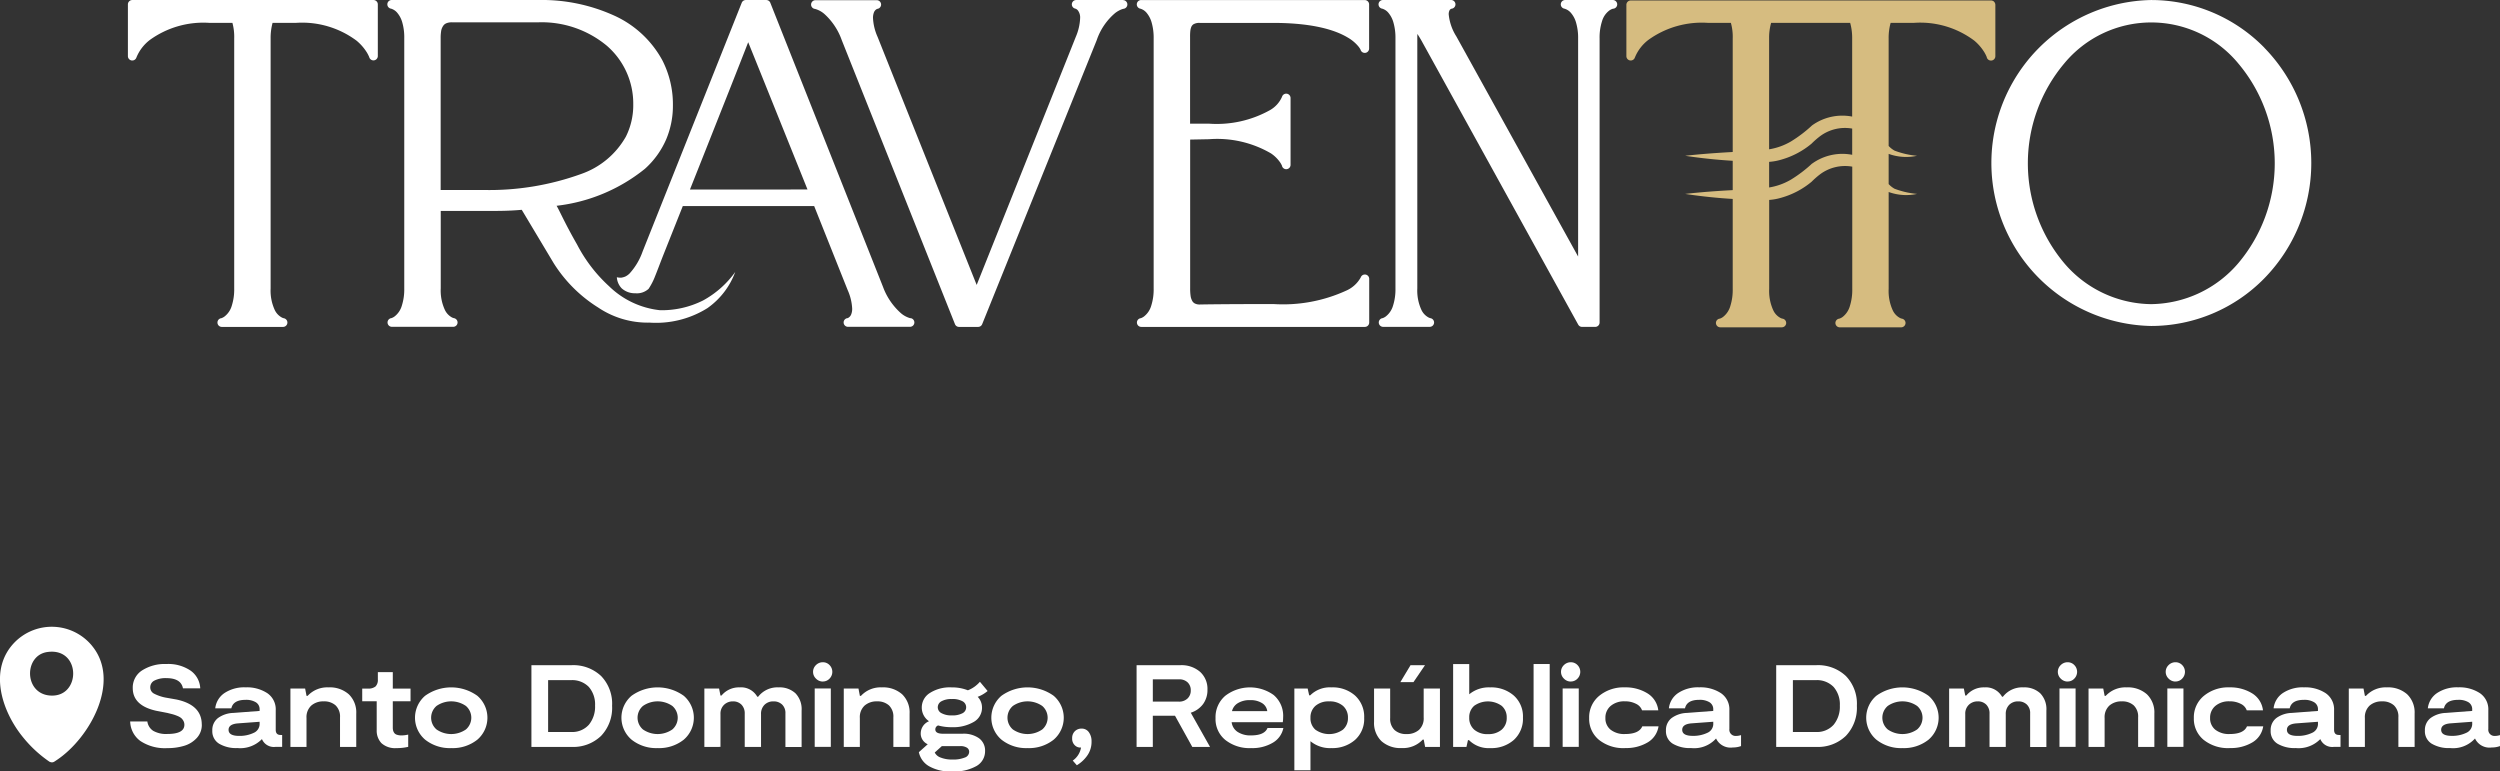
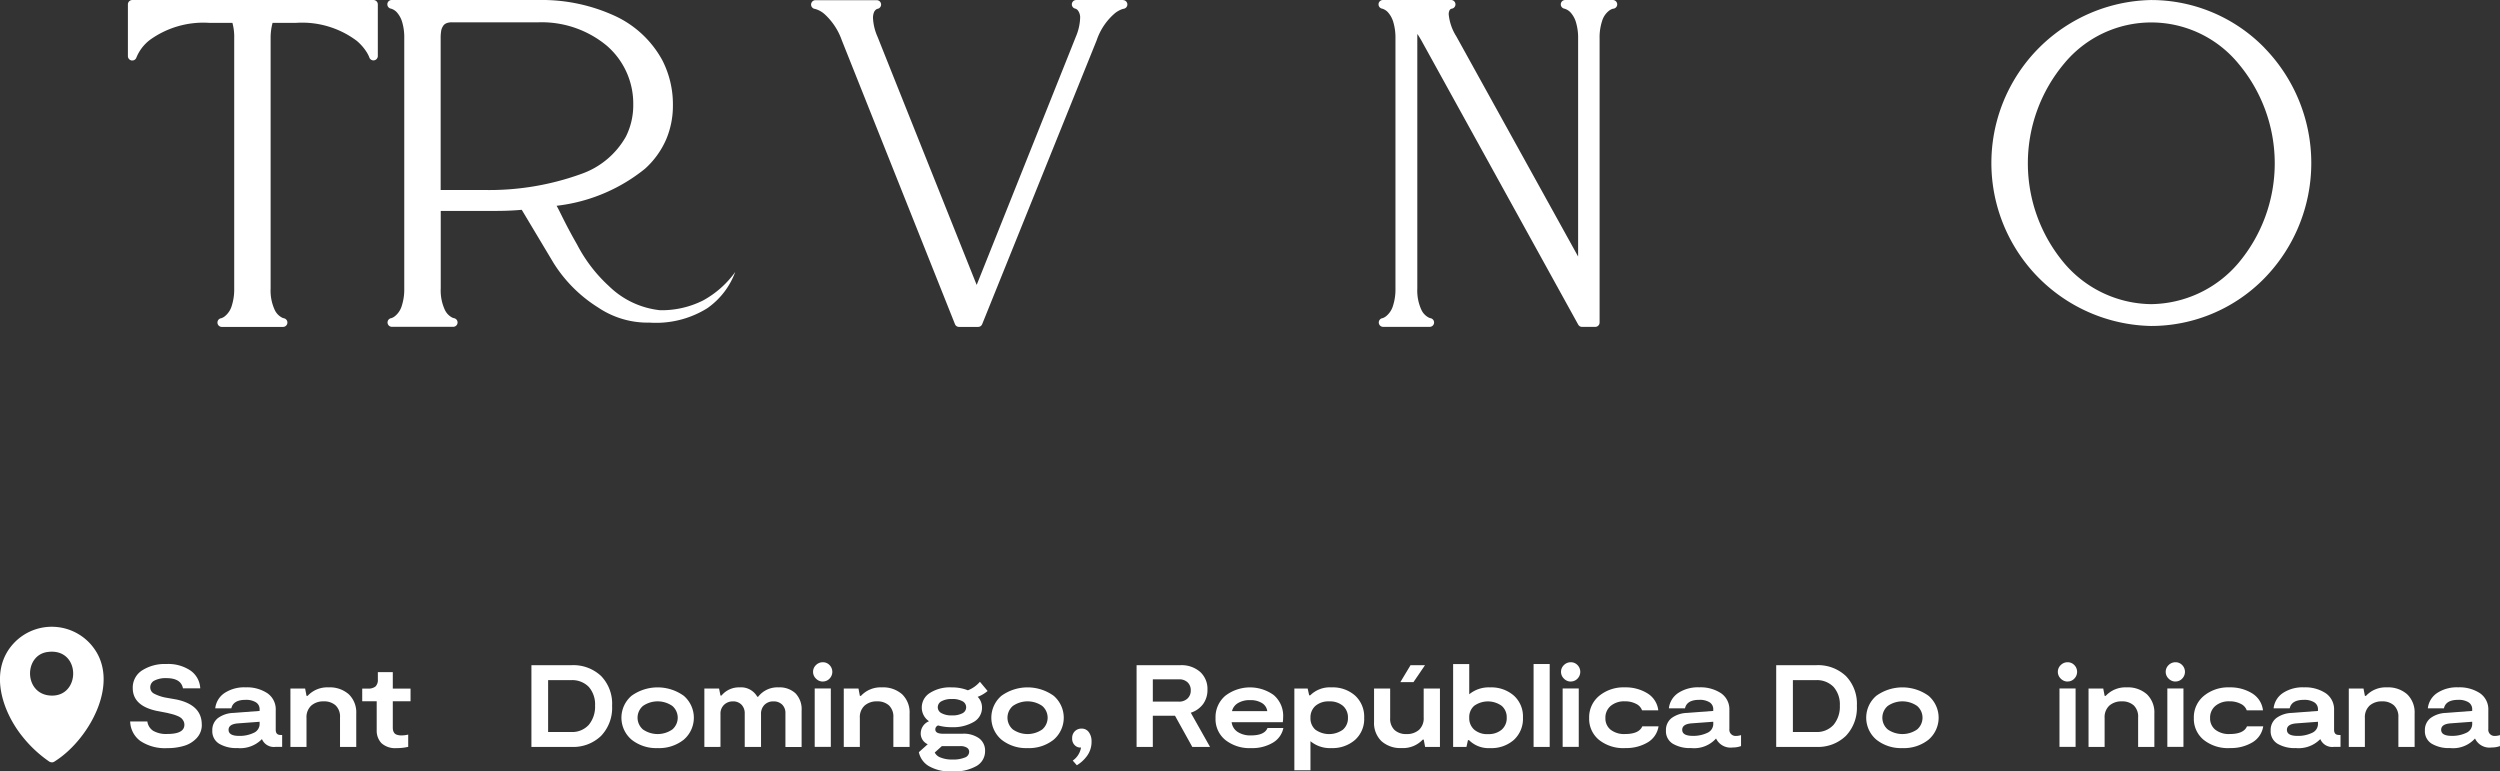
<svg xmlns="http://www.w3.org/2000/svg" width="294.85" height="90.984" viewBox="0 0 294.85 90.984">
  <rect x="0" y="0" width="294.85" height="90.984" fill="#333333" stroke="none" />
  <g id="Grupo_26890" data-name="Grupo 26890" transform="translate(3619.589 -3964.285)">
    <path id="Trazado_45955" data-name="Trazado 45955" d="M2133.5,4164.913a6.144,6.144,0,0,0-9.075-.468c-3.221,3.222-1.575,8.2.954,11.279a14.587,14.587,0,0,0,3.094,2.856c.4.186.545.011.87-.2,3.862-2.57,7.616-9.255,4.157-13.463m-5,5.855c-3.034-.269-3.038-4.729-.277-5.127,4.03-.582,4.012,5.458.277,5.127" transform="translate(-5742.232 -124.46)" fill="#fff" />
    <path id="Trazado_45956" data-name="Trazado 45956" d="M2168.825,4180.6a2.261,2.261,0,0,1-.592,1.583,3.275,3.275,0,0,1-1.48.922,6.64,6.64,0,0,1-1.976.276,5.232,5.232,0,0,1-3.2-.841,2.941,2.941,0,0,1-1.2-2.3h2.024a1.567,1.567,0,0,0,.688,1.1,3.08,3.08,0,0,0,1.68.372q2,0,2-1.088a.93.93,0,0,0-.125-.475,1.167,1.167,0,0,0-.282-.338,1.98,1.98,0,0,0-.468-.247,4.468,4.468,0,0,0-.524-.179l-.6-.151-1.35-.262q-2.74-.619-2.74-2.672a2.394,2.394,0,0,1,1.094-2.079,4.949,4.949,0,0,1,2.872-.758,4.676,4.676,0,0,1,2.864.785,2.706,2.706,0,0,1,1.13,2.079h-2.039q-.234-1.2-1.955-1.2a2.882,2.882,0,0,0-1.4.283.873.873,0,0,0-.5.792.818.818,0,0,0,.441.751,5.044,5.044,0,0,0,1.322.461l1.322.233q2.988.634,2.988,2.948" transform="translate(-5764.612 -130.863)" fill="#fff" />
    <path id="Trazado_45957" data-name="Trazado 45957" d="M2192.224,4185.849h.179v1.4h-.8a1.521,1.521,0,0,1-1.583-.921,3.562,3.562,0,0,1-2.893,1.06,3.941,3.941,0,0,1-2.161-.516,1.709,1.709,0,0,1-.8-1.537,1.777,1.777,0,0,1,.667-1.486,3.257,3.257,0,0,1,1.812-.606l3.1-.234v-.179a.945.945,0,0,0-.44-.84,2.193,2.193,0,0,0-1.213-.289q-1.459,0-1.68,1h-1.9a2.5,2.5,0,0,1,1.087-1.8,4.213,4.213,0,0,1,2.492-.675,4.393,4.393,0,0,1,2.562.688,2.305,2.305,0,0,1,.992,2.024v2.3q0,.606.578.605m-2.479-1.335v-.22l-2.6.192q-1.061.1-1.06.757,0,.716,1.253.716a3.819,3.819,0,0,0,1.694-.351,1.153,1.153,0,0,0,.716-1.095" transform="translate(-5778.715 -134.876)" fill="#fff" />
    <path id="Trazado_45958" data-name="Trazado 45958" d="M2206.8,4187.252v-6.885h1.735l.166.868h.124a3.152,3.152,0,0,1,2.465-1.005,3.375,3.375,0,0,1,2.4.819,2.973,2.973,0,0,1,.874,2.278v3.924h-1.914v-3.483a1.822,1.822,0,0,0-.517-1.411,2,2,0,0,0-1.411-.476,2.123,2.123,0,0,0-1.467.5,1.85,1.85,0,0,0-.558,1.459v3.415Z" transform="translate(-5792.137 -134.876)" fill="#fff" />
    <path id="Trazado_45959" data-name="Trazado 45959" d="M2231.672,4184.763a2.389,2.389,0,0,1-1.8-.584,2.134,2.134,0,0,1-.558-1.536v-3.4h-1.708v-1.5h.675a1.3,1.3,0,0,0,.9-.255,1.087,1.087,0,0,0,.269-.819v-.868h1.762v1.942h2.093v1.5h-2.093v3.071a1.693,1.693,0,0,0,.027.331.938.938,0,0,0,.124.3.6.6,0,0,0,.324.241,1.641,1.641,0,0,0,.558.083,3.578,3.578,0,0,0,.785-.1v1.446a5.851,5.851,0,0,1-1.364.151" transform="translate(-5804.475 -132.248)" fill="#fff" />
-     <path id="Trazado_45960" data-name="Trazado 45960" d="M2247.17,4187.391a4.658,4.658,0,0,1-3.071-.991,3.4,3.4,0,0,1-.007-5.179,5.279,5.279,0,0,1,6.156,0,3.411,3.411,0,0,1,0,5.179,4.652,4.652,0,0,1-3.078.991m-1.736-2.2a3.04,3.04,0,0,0,3.471,0,1.829,1.829,0,0,0,0-2.768,3.038,3.038,0,0,0-3.471,0,1.829,1.829,0,0,0,0,2.768" transform="translate(-5813.542 -134.876)" fill="#fff" />
    <path id="Trazado_45961" data-name="Trazado 45961" d="M2281.355,4173.8a4.776,4.776,0,0,1,3.491,1.274,4.7,4.7,0,0,1,1.3,3.519,4.788,4.788,0,0,1-1.3,3.545,4.717,4.717,0,0,1-3.491,1.3h-4.724v-9.64Zm-.069,7.877a2.632,2.632,0,0,0,2.121-.854,3.353,3.353,0,0,0,.73-2.258,3.129,3.129,0,0,0-.737-2.2,2.735,2.735,0,0,0-2.114-.8H2278.6v6.114Z" transform="translate(-5833.544 -131.063)" fill="#fff" />
    <path id="Trazado_45962" data-name="Trazado 45962" d="M2306.986,4187.391a4.658,4.658,0,0,1-3.071-.991,3.4,3.4,0,0,1-.007-5.179,5.279,5.279,0,0,1,6.156,0,3.411,3.411,0,0,1,0,5.179,4.653,4.653,0,0,1-3.078.991m-1.736-2.2a3.041,3.041,0,0,0,3.471,0,1.829,1.829,0,0,0,0-2.768,3.038,3.038,0,0,0-3.471,0,1.829,1.829,0,0,0,0,2.768" transform="translate(-5849.012 -134.876)" fill="#fff" />
    <path id="Trazado_45963" data-name="Trazado 45963" d="M2326.739,4187.252v-6.885h1.735l.165.826h.124a2.658,2.658,0,0,1,2.135-.963,2.191,2.191,0,0,1,2.079,1.1h.11a2.869,2.869,0,0,1,2.41-1.1,2.747,2.747,0,0,1,1.989.7,2.688,2.688,0,0,1,.723,2.031v4.3H2336.3V4183.3a1.372,1.372,0,0,0-.392-1.046,1.41,1.41,0,0,0-1.012-.372,1.443,1.443,0,0,0-1.067.407,1.494,1.494,0,0,0-.406,1.108v3.855H2331.5v-3.911a1.451,1.451,0,0,0-.386-1.074,1.361,1.361,0,0,0-1-.386,1.474,1.474,0,0,0-1.047.4,1.436,1.436,0,0,0-.427,1.1v3.869Z" transform="translate(-5863.256 -134.876)" fill="#fff" />
    <path id="Trazado_45964" data-name="Trazado 45964" d="M2359.394,4175.229a1.115,1.115,0,0,1-.812-.345,1.1,1.1,0,0,1,0-1.6,1.135,1.135,0,0,1,.813-.332,1.074,1.074,0,0,1,.785.332,1.138,1.138,0,0,1,0,1.6,1.064,1.064,0,0,1-.785.338m-.964.825h1.9v6.886h-1.9Z" transform="translate(-5881.934 -130.562)" fill="#fff" />
    <path id="Trazado_45965" data-name="Trazado 45965" d="M2367.135,4187.252v-6.885h1.735l.165.868h.124a3.154,3.154,0,0,1,2.465-1.005,3.375,3.375,0,0,1,2.4.819,2.972,2.972,0,0,1,.874,2.278v3.924h-1.914v-3.483a1.822,1.822,0,0,0-.517-1.411,2,2,0,0,0-1.411-.476,2.124,2.124,0,0,0-1.467.5,1.851,1.851,0,0,0-.558,1.459v3.415Z" transform="translate(-5887.21 -134.876)" fill="#fff" />
    <path id="Trazado_45966" data-name="Trazado 45966" d="M2394.04,4184.733a3.119,3.119,0,0,1,1.962.544,1.792,1.792,0,0,1,.7,1.494,2,2,0,0,1-1,1.762,5.288,5.288,0,0,1-2.871.647,5.033,5.033,0,0,1-2.782-.64,2.5,2.5,0,0,1-1.157-1.631l1.047-.937a1.371,1.371,0,0,1-.826-1.308,1.555,1.555,0,0,1,.977-1.405,1.939,1.939,0,0,1-.854-1.624,2.012,2.012,0,0,1,.943-1.7,4.369,4.369,0,0,1,2.568-.668,5.043,5.043,0,0,1,1.928.345,3.608,3.608,0,0,0,1.418-1.006l.909,1.088a4.04,4.04,0,0,1-1.171.688,1.8,1.8,0,0,1,.51,1.254,1.914,1.914,0,0,1-.991,1.713,4.8,4.8,0,0,1-2.562.613,5.775,5.775,0,0,1-1.625-.206.494.494,0,0,0-.33.468q0,.509.909.509Zm-1.171,3.043a3.559,3.559,0,0,0,1.439-.234.728.728,0,0,0,.517-.661.56.56,0,0,0-.29-.516,1.4,1.4,0,0,0-.73-.173h-2.2l-.84.758a1.219,1.219,0,0,0,.695.592,3.6,3.6,0,0,0,1.412.234m-.083-7.133a2.4,2.4,0,0,0-1.232.262.8.8,0,0,0-.434.716.781.781,0,0,0,.441.688,2.4,2.4,0,0,0,1.226.262,2.5,2.5,0,0,0,1.247-.254.78.78,0,0,0,.434-.7.8.8,0,0,0-.434-.716,2.437,2.437,0,0,0-1.247-.262" transform="translate(-5900.111 -133.912)" fill="#fff" />
    <path id="Trazado_45967" data-name="Trazado 45967" d="M2414.169,4187.391a4.656,4.656,0,0,1-3.071-.991,3.4,3.4,0,0,1-.007-5.179,5.278,5.278,0,0,1,6.156,0,3.41,3.41,0,0,1,0,5.179,4.651,4.651,0,0,1-3.077.991m-1.736-2.2a3.039,3.039,0,0,0,3.47,0,1.829,1.829,0,0,0,0-2.768,3.037,3.037,0,0,0-3.47,0,1.829,1.829,0,0,0,0,2.768" transform="translate(-5912.568 -134.876)" fill="#fff" />
    <path id="Trazado_45968" data-name="Trazado 45968" d="M2434.429,4192.173a1.008,1.008,0,0,1,.854.427,1.777,1.777,0,0,1,.317,1.087,2.792,2.792,0,0,1-.509,1.673,4.061,4.061,0,0,1-1.226,1.136l-.482-.55a2.339,2.339,0,0,0,.978-1.542.906.906,0,0,1-.716-.248,1.056,1.056,0,0,1-.331-.84,1.112,1.112,0,0,1,.317-.833,1.1,1.1,0,0,1,.8-.31" transform="translate(-5926.452 -141.957)" fill="#fff" />
    <path id="Trazado_45969" data-name="Trazado 45969" d="M2460.649,4183.441h-2.093l-2.038-3.677H2453.9v3.677h-1.914v-9.64h5.15a3.337,3.337,0,0,1,2.348.792,2.7,2.7,0,0,1,.861,2.086,2.8,2.8,0,0,1-.517,1.707,2.885,2.885,0,0,1-1.452,1.02Zm-6.748-7.973v2.63h3.057a1.418,1.418,0,0,0,1.039-.372,1.272,1.272,0,0,0,.379-.95,1.257,1.257,0,0,0-.372-.95,1.406,1.406,0,0,0-1.019-.358Z" transform="translate(-5937.526 -131.063)" fill="#fff" />
    <path id="Trazado_45970" data-name="Trazado 45970" d="M2480.986,4185.022h1.873a2.6,2.6,0,0,1-1.233,1.728,4.72,4.72,0,0,1-2.568.641,4.587,4.587,0,0,1-3.05-.963,3.173,3.173,0,0,1-1.15-2.562,3.315,3.315,0,0,1,1.15-2.644,4.787,4.787,0,0,1,5.694-.1,3.2,3.2,0,0,1,1.129,2.637,4.119,4.119,0,0,1-.041.579h-6.032a1.6,1.6,0,0,0,.689,1.135,2.735,2.735,0,0,0,1.611.421q1.57,0,1.928-.868m-2.052-3.291a2.616,2.616,0,0,0-1.446.358,1.515,1.515,0,0,0-.688.937h4.159a1.31,1.31,0,0,0-.612-.943,2.521,2.521,0,0,0-1.412-.351" transform="translate(-5951.087 -134.876)" fill="#fff" />
    <path id="Trazado_45971" data-name="Trazado 45971" d="M2502.076,4180.23a3.981,3.981,0,0,1,2.788.971,3.37,3.37,0,0,1,1.068,2.623,3.3,3.3,0,0,1-1.088,2.61,4.036,4.036,0,0,1-2.768.957,3.615,3.615,0,0,1-2.479-.812v3.429h-1.9v-9.64h1.57l.178.8h.125a3.275,3.275,0,0,1,2.506-.937m-1.893,4.992a2.789,2.789,0,0,0,3.243-.007,1.764,1.764,0,0,0,.592-1.391,1.8,1.8,0,0,0-.592-1.419,2.373,2.373,0,0,0-1.625-.523,2.349,2.349,0,0,0-1.611.523,1.8,1.8,0,0,0-.592,1.419,1.771,1.771,0,0,0,.585,1.4" transform="translate(-5964.63 -134.876)" fill="#fff" />
    <path id="Trazado_45972" data-name="Trazado 45972" d="M2528.57,4176.556v6.885h-1.749l-.165-.868h-.11a3.172,3.172,0,0,1-2.479,1,3.351,3.351,0,0,1-2.4-.818,2.984,2.984,0,0,1-.868-2.28v-3.923h1.9v3.484a1.823,1.823,0,0,0,.517,1.411,2,2,0,0,0,1.411.476,2.148,2.148,0,0,0,1.467-.489,1.848,1.848,0,0,0,.558-1.467v-3.415Zm-3.47-2.755h1.708l-1.363,2H2523.9Z" transform="translate(-5978.332 -131.063)" fill="#fff" />
    <path id="Trazado_45973" data-name="Trazado 45973" d="M2548.087,4176.218a4.041,4.041,0,0,1,2.768.957,3.3,3.3,0,0,1,1.087,2.609,3.373,3.373,0,0,1-1.067,2.624,3.985,3.985,0,0,1-2.788.971,3.272,3.272,0,0,1-2.506-.937h-.125l-.179.8h-1.57v-9.777h1.9v3.567a3.616,3.616,0,0,1,2.479-.812m-.276,5.508a2.369,2.369,0,0,0,1.625-.523,1.8,1.8,0,0,0,.593-1.419,1.767,1.767,0,0,0-.593-1.391,2.792,2.792,0,0,0-3.243-.006,1.768,1.768,0,0,0-.585,1.4,1.8,1.8,0,0,0,.592,1.419,2.347,2.347,0,0,0,1.611.523" transform="translate(-5991.914 -130.863)" fill="#fff" />
    <rect id="Rectángulo_11662" data-name="Rectángulo 11662" width="1.9" height="9.777" transform="translate(-3438.718 4042.6)" fill="#fff" />
    <path id="Trazado_45974" data-name="Trazado 45974" d="M2576.126,4175.229a1.115,1.115,0,0,1-.813-.345,1.1,1.1,0,0,1,0-1.6,1.136,1.136,0,0,1,.813-.332,1.075,1.075,0,0,1,.785.332,1.139,1.139,0,0,1,0,1.6,1.065,1.065,0,0,1-.785.338m-.965.825h1.9v6.886h-1.9Z" transform="translate(-6010.451 -130.562)" fill="#fff" />
    <path id="Trazado_45975" data-name="Trazado 45975" d="M2587.351,4187.391a4.594,4.594,0,0,1-3.078-.977,3.2,3.2,0,0,1-1.15-2.562,3.264,3.264,0,0,1,1.184-2.623,4.514,4.514,0,0,1,3.016-1,4.877,4.877,0,0,1,2.665.7,2.707,2.707,0,0,1,1.287,2.01h-1.914a1.359,1.359,0,0,0-.7-.764,2.789,2.789,0,0,0-1.335-.3,2.461,2.461,0,0,0-1.66.538,1.789,1.789,0,0,0-.627,1.432,1.7,1.7,0,0,0,.613,1.377,2.582,2.582,0,0,0,1.7.51q1.652,0,2.038-.909h1.914a2.657,2.657,0,0,1-1.253,1.88,4.909,4.909,0,0,1-2.7.681" transform="translate(-6015.286 -134.876)" fill="#fff" />
    <path id="Trazado_45976" data-name="Trazado 45976" d="M2613.7,4185.959a2.257,2.257,0,0,0,.537-.1v1.294a2.822,2.822,0,0,1-.977.166,1.893,1.893,0,0,1-1.969-1.06,3.472,3.472,0,0,1-2.947,1.128,3.946,3.946,0,0,1-2.162-.516,1.71,1.71,0,0,1-.8-1.537,1.777,1.777,0,0,1,.667-1.486,3.254,3.254,0,0,1,1.811-.606l3.1-.234v-.179a.948.948,0,0,0-.434-.84,2.184,2.184,0,0,0-1.219-.289q-1.459,0-1.679,1h-1.9a2.5,2.5,0,0,1,1.087-1.8,4.214,4.214,0,0,1,2.492-.675,4.394,4.394,0,0,1,2.562.688,2.3,2.3,0,0,1,.992,2.024v2.2a.73.73,0,0,0,.84.812m-2.74-1.445v-.22l-2.6.192q-1.061.1-1.061.757,0,.716,1.253.716a3.817,3.817,0,0,0,1.694-.351,1.152,1.152,0,0,0,.717-1.095" transform="translate(-6028.488 -134.876)" fill="#fff" />
    <path id="Trazado_45977" data-name="Trazado 45977" d="M2642.044,4173.8a4.776,4.776,0,0,1,3.491,1.274,4.7,4.7,0,0,1,1.3,3.519,4.789,4.789,0,0,1-1.3,3.545,4.717,4.717,0,0,1-3.491,1.3h-4.724v-9.64Zm-.069,7.877a2.632,2.632,0,0,0,2.121-.854,3.353,3.353,0,0,0,.73-2.258,3.128,3.128,0,0,0-.738-2.2,2.734,2.734,0,0,0-2.113-.8h-2.686v6.114Z" transform="translate(-6047.424 -131.063)" fill="#fff" />
    <path id="Trazado_45978" data-name="Trazado 45978" d="M2667.677,4187.391a4.655,4.655,0,0,1-3.071-.991,3.4,3.4,0,0,1-.007-5.179,5.278,5.278,0,0,1,6.156,0,3.41,3.41,0,0,1,0,5.179,4.652,4.652,0,0,1-3.077.991m-1.736-2.2a3.039,3.039,0,0,0,3.47,0,1.828,1.828,0,0,0,0-2.768,3.037,3.037,0,0,0-3.47,0,1.829,1.829,0,0,0,0,2.768" transform="translate(-6062.893 -134.876)" fill="#fff" />
-     <path id="Trazado_45979" data-name="Trazado 45979" d="M2687.429,4187.252v-6.885h1.735l.166.826h.124a2.656,2.656,0,0,1,2.135-.963,2.191,2.191,0,0,1,2.079,1.1h.11a2.869,2.869,0,0,1,2.41-1.1,2.748,2.748,0,0,1,1.989.7,2.684,2.684,0,0,1,.723,2.031v4.3h-1.915V4183.3a1.372,1.372,0,0,0-.392-1.046,1.41,1.41,0,0,0-1.012-.372,1.442,1.442,0,0,0-1.067.407,1.5,1.5,0,0,0-.406,1.108v3.855h-1.914v-3.911a1.451,1.451,0,0,0-.385-1.074,1.362,1.362,0,0,0-1.005-.386,1.476,1.476,0,0,0-1.047.4,1.436,1.436,0,0,0-.426,1.1v3.869Z" transform="translate(-6077.138 -134.876)" fill="#fff" />
    <path id="Trazado_45980" data-name="Trazado 45980" d="M2720.085,4175.229a1.117,1.117,0,0,1-.813-.345,1.1,1.1,0,0,1,0-1.6,1.137,1.137,0,0,1,.813-.332,1.074,1.074,0,0,1,.785.332,1.137,1.137,0,0,1,0,1.6,1.064,1.064,0,0,1-.785.338m-.964.825h1.9v6.886h-1.9Z" transform="translate(-6095.815 -130.562)" fill="#fff" />
    <path id="Trazado_45981" data-name="Trazado 45981" d="M2727.824,4187.252v-6.885h1.735l.165.868h.124a3.153,3.153,0,0,1,2.465-1.005,3.373,3.373,0,0,1,2.4.819,2.971,2.971,0,0,1,.874,2.278v3.924h-1.914v-3.483a1.823,1.823,0,0,0-.516-1.411,2,2,0,0,0-1.412-.476,2.124,2.124,0,0,0-1.467.5,1.852,1.852,0,0,0-.558,1.459v3.415Z" transform="translate(-6101.091 -134.876)" fill="#fff" />
    <path id="Trazado_45982" data-name="Trazado 45982" d="M2751.344,4175.229a1.116,1.116,0,0,1-.812-.345,1.1,1.1,0,0,1,0-1.6,1.136,1.136,0,0,1,.812-.332,1.074,1.074,0,0,1,.785.332,1.137,1.137,0,0,1,0,1.6,1.064,1.064,0,0,1-.785.338m-.964.825h1.9v6.886h-1.9Z" transform="translate(-6114.353 -130.562)" fill="#fff" />
    <path id="Trazado_45983" data-name="Trazado 45983" d="M2762.569,4187.391a4.593,4.593,0,0,1-3.078-.977,3.2,3.2,0,0,1-1.15-2.562,3.264,3.264,0,0,1,1.184-2.623,4.514,4.514,0,0,1,3.016-1,4.878,4.878,0,0,1,2.665.7,2.708,2.708,0,0,1,1.288,2.01h-1.915a1.359,1.359,0,0,0-.7-.764,2.789,2.789,0,0,0-1.336-.3,2.463,2.463,0,0,0-1.66.538,1.79,1.79,0,0,0-.626,1.432,1.7,1.7,0,0,0,.613,1.377,2.582,2.582,0,0,0,1.7.51q1.652,0,2.037-.909h1.915a2.659,2.659,0,0,1-1.253,1.88,4.908,4.908,0,0,1-2.7.681" transform="translate(-6119.187 -134.876)" fill="#fff" />
    <path id="Trazado_45984" data-name="Trazado 45984" d="M2788.66,4185.849h.179v1.4h-.8a1.522,1.522,0,0,1-1.584-.921,3.562,3.562,0,0,1-2.892,1.06,3.946,3.946,0,0,1-2.162-.516,1.711,1.711,0,0,1-.8-1.537,1.778,1.778,0,0,1,.667-1.486,3.258,3.258,0,0,1,1.812-.606l3.1-.234v-.179a.943.943,0,0,0-.441-.84,2.19,2.19,0,0,0-1.212-.289q-1.46,0-1.68,1h-1.9a2.5,2.5,0,0,1,1.088-1.8,4.214,4.214,0,0,1,2.492-.675,4.392,4.392,0,0,1,2.561.688,2.306,2.306,0,0,1,.992,2.024v2.3q0,.606.578.605m-2.479-1.335v-.22l-2.6.192q-1.06.1-1.06.757,0,.716,1.253.716a3.818,3.818,0,0,0,1.694-.351,1.153,1.153,0,0,0,.716-1.095" transform="translate(-6132.388 -134.876)" fill="#fff" />
    <path id="Trazado_45985" data-name="Trazado 45985" d="M2803.237,4187.252v-6.885h1.735l.166.868h.124a3.152,3.152,0,0,1,2.465-1.005,3.373,3.373,0,0,1,2.4.819,2.972,2.972,0,0,1,.874,2.278v3.924h-1.915v-3.483a1.822,1.822,0,0,0-.516-1.411,2,2,0,0,0-1.411-.476,2.125,2.125,0,0,0-1.467.5,1.851,1.851,0,0,0-.557,1.459v3.415Z" transform="translate(-6145.81 -134.876)" fill="#fff" />
    <path id="Trazado_45986" data-name="Trazado 45986" d="M2833.613,4185.959a2.253,2.253,0,0,0,.537-.1v1.294a2.822,2.822,0,0,1-.978.166,1.892,1.892,0,0,1-1.969-1.06,3.473,3.473,0,0,1-2.947,1.128,3.942,3.942,0,0,1-2.162-.516,1.709,1.709,0,0,1-.8-1.537,1.777,1.777,0,0,1,.667-1.486,3.256,3.256,0,0,1,1.811-.606l3.1-.234v-.179a.949.949,0,0,0-.434-.84,2.187,2.187,0,0,0-1.219-.289q-1.459,0-1.679,1h-1.9a2.5,2.5,0,0,1,1.087-1.8,4.216,4.216,0,0,1,2.492-.675,4.393,4.393,0,0,1,2.562.688,2.305,2.305,0,0,1,.992,2.024v2.2a.73.73,0,0,0,.84.812m-2.74-1.445v-.22l-2.6.192q-1.061.1-1.061.757,0,.716,1.253.716a3.818,3.818,0,0,0,1.694-.351,1.153,1.153,0,0,0,.716-1.095" transform="translate(-6158.89 -134.876)" fill="#fff" />
    <path id="Trazado_46002" data-name="Trazado 46002" d="M2188.683,3981.061H2160.22a.515.515,0,0,0-.514.513v6.112a.515.515,0,0,0,1.006.148,4.959,4.959,0,0,1,1.6-2.078,10.771,10.771,0,0,1,7.021-2h2.7a6.347,6.347,0,0,1,.21,1.844v29.481a6.328,6.328,0,0,1-.283,2.024,2.482,2.482,0,0,1-.86,1.283,1.412,1.412,0,0,1-.318.179.7.7,0,0,1-.081.026h-.014a.515.515,0,0,0,.092,1.021h7.236a.515.515,0,0,0,.077-1.022.965.965,0,0,1-.254-.1,1.95,1.95,0,0,1-.8-.847,5.441,5.441,0,0,1-.5-2.566V3985.6a6.774,6.774,0,0,1,.23-1.844h2.74a10.731,10.731,0,0,1,7.166,2.1,5.718,5.718,0,0,1,1.221,1.4,4.029,4.029,0,0,1,.232.443c.022.051.038.09.046.115l.008.024a.515.515,0,0,0,1-.159v-6.106a.514.514,0,0,0-.507-.513" transform="translate(-5764.21 -16.773)" fill="#fff" />
    <path id="Trazado_46003" data-name="Trazado 46003" d="M2275.93,4013.117a11.363,11.363,0,0,1-3.815,3.38,10.884,10.884,0,0,1-5.063,1.144,10.131,10.131,0,0,1-6.006-2.825,17.648,17.648,0,0,1-3.781-4.928c-1.472-2.569-2.027-3.915-2.413-4.564a20.253,20.253,0,0,0,10.407-4.352,10,10,0,0,0,2.531-3.512,10.169,10.169,0,0,0,.78-3.99,11.384,11.384,0,0,0-1.247-5.308,12.165,12.165,0,0,0-5.745-5.3,20.618,20.618,0,0,0-8.8-1.808h-17.361a.513.513,0,0,0-.091,1.02,1.546,1.546,0,0,1,.777.544,2.971,2.971,0,0,1,.53,1.016,6.32,6.32,0,0,1,.252,1.907v29.53a6.34,6.34,0,0,1-.283,2.024,2.485,2.485,0,0,1-.86,1.282,1.441,1.441,0,0,1-.318.178.742.742,0,0,1-.081.025h-.011a.514.514,0,0,0,.092,1.019h7.235a.514.514,0,0,0,.078-1.022.987.987,0,0,1-.254-.1,1.958,1.958,0,0,1-.795-.847,5.43,5.43,0,0,1-.5-2.564v-9.132h5.007c1.908,0,3.033,0,4.547-.134l3.75,6.266a16.524,16.524,0,0,0,5.246,5.246,10.463,10.463,0,0,0,6.082,1.792,11.434,11.434,0,0,0,6.808-1.7,9.021,9.021,0,0,0,3.3-4.292m-29.75-9.648h-5v-17.932a4.869,4.869,0,0,1,.045-.72,1.5,1.5,0,0,1,.33-.809.884.884,0,0,1,.333-.219,1.669,1.669,0,0,1,.6-.1h10.291a12.023,12.023,0,0,1,7.989,2.755,9.014,9.014,0,0,1,3.127,6.915,8.281,8.281,0,0,1-.869,3.814,9.72,9.72,0,0,1-5.264,4.4,31.837,31.837,0,0,1-11.578,1.891" transform="translate(-5808.796 -16.769)" fill="#fff" />
-     <path id="Trazado_46004" data-name="Trazado 46004" d="M2336.01,4018.589h-.018a2.873,2.873,0,0,1-1.167-.646,7.7,7.7,0,0,1-2.057-3.057l-13.292-33.506a.512.512,0,0,0-.477-.319h-2.413a.513.513,0,0,0-.477.319l-11.686,29.326a7.569,7.569,0,0,1-1.537,2.6,1.822,1.822,0,0,1-.521.371,2.09,2.09,0,0,1-.477.132,2.05,2.05,0,0,1-.51-.052,2.088,2.088,0,0,0,.564,1.3,2.3,2.3,0,0,0,1.612.588,2.039,2.039,0,0,0,1.569-.522,7.447,7.447,0,0,0,.765-1.487c.251-.613.54-1.4.989-2.544l2.282-5.734h15.491l3.952,9.911a6.051,6.051,0,0,1,.532,2.186,1.733,1.733,0,0,1-.116.679.8.8,0,0,1-.318.392.526.526,0,0,1-.121.057h-.023a.513.513,0,0,0,.1,1.019h7.29a.513.513,0,0,0,.073-1.022M2310,4003.413c.595-1.493,2.047-5.146,3.5-8.825.953-2.392,1.9-4.793,2.615-6.618.3-.759.555-1.415.755-1.933.782,1.927,2.362,5.851,3.85,9.553l2.384,5.923.76,1.894Z" transform="translate(-5848.217 -16.773)" fill="#fff" />
    <path id="Trazado_46005" data-name="Trazado 46005" d="M2394.458,3981.061h-5.521a.513.513,0,0,0-.1,1.017.642.642,0,0,1,.288.2,1.378,1.378,0,0,1,.271.953,6.2,6.2,0,0,1-.512,2.179l-.518,1.3-11.17,27.953-5.646-14.127-4.155-10.4-1.364-3.42-.518-1.3a6.143,6.143,0,0,1-.544-2.225,1.759,1.759,0,0,1,.108-.663.767.767,0,0,1,.3-.377.525.525,0,0,1,.109-.052h.021a.513.513,0,0,0-.1-1.017h-7.235a.515.515,0,0,0-.074,1.023h.018a2.828,2.828,0,0,1,1.157.635,7.554,7.554,0,0,1,2.012,3.056l13.354,33.5a.512.512,0,0,0,.476.318h2.251a.517.517,0,0,0,.477-.318l13.511-33.5a7.21,7.21,0,0,1,2.174-3.2,3.118,3.118,0,0,1,.757-.433,1.869,1.869,0,0,1,.2-.062l.04-.007a.515.515,0,0,0-.067-1.025" transform="translate(-5881.596 -16.773)" fill="#fff" />
-     <path id="Trazado_46006" data-name="Trazado 46006" d="M2478.931,3981.061H2452.56a.514.514,0,0,0-.091,1.021,1.531,1.531,0,0,1,.776.549,3.023,3.023,0,0,1,.53,1.033,6.5,6.5,0,0,1,.252,1.933v29.482a6.311,6.311,0,0,1-.283,2.024,2.491,2.491,0,0,1-.86,1.283,1.443,1.443,0,0,1-.318.179.7.7,0,0,1-.082.026h-.011a.515.515,0,0,0,.093,1.021h26.371a.515.515,0,0,0,.513-.515v-5.144a.514.514,0,0,0-1-.174,3.611,3.611,0,0,1-1.7,1.549,17.876,17.876,0,0,1-8.591,1.589c-6.484,0-8.525.05-8.687.053a1.192,1.192,0,0,1-.636-.148.761.761,0,0,1-.244-.247,1.711,1.711,0,0,1-.211-.647,5.887,5.887,0,0,1-.049-.855v-17.554l2.225-.043a12.606,12.606,0,0,1,7.312,1.675,4.091,4.091,0,0,1,1.087,1.078,2.324,2.324,0,0,1,.18.318c.016.035.025.062.03.076v.011a.513.513,0,0,0,1.008-.142v-7.875a.514.514,0,0,0-1.008-.141,3.356,3.356,0,0,1-1.413,1.566,12.889,12.889,0,0,1-7.205,1.6h-2.225v-10.227a5.938,5.938,0,0,1,.028-.7,1.806,1.806,0,0,1,.092-.419.716.716,0,0,1,.283-.378,1.336,1.336,0,0,1,.742-.159h8.683c4.737,0,7.334.874,8.724,1.7a4.64,4.64,0,0,1,1.313,1.09,2.319,2.319,0,0,1,.215.318c.017.035.029.061.035.073v.01a.514.514,0,0,0,1-.171v-5.2a.514.514,0,0,0-.51-.514" transform="translate(-5937.554 -16.772)" fill="#fff" />
    <path id="Trazado_46007" data-name="Trazado 46007" d="M2549.688,3981.058h-5.574a.513.513,0,0,0-.088,1.02,1.59,1.59,0,0,1,.806.553,2.987,2.987,0,0,1,.543,1.032,6.326,6.326,0,0,1,.259,1.928v25.719l-14.362-25.961a5.925,5.925,0,0,1-.9-2.594,1.066,1.066,0,0,1,.073-.429.422.422,0,0,1,.181-.213l.063-.029h.008a.515.515,0,0,0-.089-1.027h-7.986a.513.513,0,0,0-.091,1.02,1.528,1.528,0,0,1,.776.549,3.011,3.011,0,0,1,.531,1.033,6.486,6.486,0,0,1,.253,1.932v29.482a6.322,6.322,0,0,1-.283,2.023,2.489,2.489,0,0,1-.86,1.283,1.41,1.41,0,0,1-.318.179.647.647,0,0,1-.081.026h-.011a.515.515,0,0,0,.092,1.02h5.514a.515.515,0,0,0,.078-1.022.93.93,0,0,1-.254-.1,1.952,1.952,0,0,1-.8-.847,5.45,5.45,0,0,1-.5-2.565v-29.48c0-.184,0-.362.012-.529.159.244.318.5.477.782l18.49,33.5a.516.516,0,0,0,.451.265h1.554a.515.515,0,0,0,.515-.515v-33.5a6.253,6.253,0,0,1,.289-2.042,2.416,2.416,0,0,1,.879-1.272,1.4,1.4,0,0,1,.334-.172.675.675,0,0,1,.084-.024h.012a.514.514,0,1,0-.078-1.025" transform="translate(-5979.1 -16.77)" fill="#fff" />
    <path id="Trazado_46008" data-name="Trazado 46008" d="M2731.848,3986.688a18.688,18.688,0,0,0-13.364-5.627,19.225,19.225,0,0,0,0,38.442,18.686,18.686,0,0,0,13.364-5.625,19.461,19.461,0,0,0,0-27.182m-13.364,30.232a13.641,13.641,0,0,1-10.248-4.839,18.309,18.309,0,0,1,0-23.538,13.31,13.31,0,0,1,20.542,0,18.281,18.281,0,0,1,0,23.537,13.708,13.708,0,0,1-10.294,4.84" transform="translate(-6084.376 -16.773)" fill="#fff" />
-     <path id="Trazado_46009" data-name="Trazado 46009" d="M2637.276,3981.345a.518.518,0,0,0-.364-.152h-42.5a.514.514,0,0,0-.513.514v6.056a.515.515,0,0,0,1.006.148,4.96,4.96,0,0,1,1.6-2.078,10.773,10.773,0,0,1,7.02-2h2.7a6.119,6.119,0,0,1,.216,1.844v13.385c-1.866.105-3.737.236-5.611.448q2.8.422,5.611.59v3.459c-1.866.1-3.737.235-5.611.448q2.8.424,5.611.592v10.611a6.339,6.339,0,0,1-.283,2.024,2.494,2.494,0,0,1-.859,1.283,1.413,1.413,0,0,1-.318.178.617.617,0,0,1-.079.025h-.012a.513.513,0,0,0,.09,1.019h7.238a.513.513,0,0,0,.078-1.022.982.982,0,0,1-.254-.1,1.955,1.955,0,0,1-.8-.847,5.438,5.438,0,0,1-.5-2.564v-10.491a6.633,6.633,0,0,0,1.44-.264,9.667,9.667,0,0,0,3.558-1.877,10.171,10.171,0,0,1,.985-.867,4.928,4.928,0,0,1,3.815-.917v14.423a6.337,6.337,0,0,1-.283,2.023,2.5,2.5,0,0,1-.858,1.283,1.453,1.453,0,0,1-.326.178.814.814,0,0,1-.081.025h-.011a.513.513,0,0,0,.092,1.019h7.236a.514.514,0,0,0,.078-1.022.949.949,0,0,1-.255-.1,1.953,1.953,0,0,1-.8-.847,5.436,5.436,0,0,1-.5-2.564v-11.429a6.04,6.04,0,0,0,3.346.226,9.937,9.937,0,0,1-2.647-.607,2.84,2.84,0,0,1-.7-.552v-3.562a6.058,6.058,0,0,0,3.346.226,9.947,9.947,0,0,1-2.647-.607,2.848,2.848,0,0,1-.7-.552v-12.675a6.591,6.591,0,0,1,.235-1.843h2.735a10.612,10.612,0,0,1,7.137,2.1,5.616,5.616,0,0,1,1.2,1.4,3.956,3.956,0,0,1,.227.444c.022.051.036.089.044.113v.024a.515.515,0,0,0,1.008-.147v-6.058a.518.518,0,0,0-.15-.364m-26.3,2.488h9.326a6.546,6.546,0,0,1,.236,1.843v9.21a6.107,6.107,0,0,0-4.729,1.04,15.7,15.7,0,0,1-2.5,1.9,7.446,7.446,0,0,1-2.566.92v-13.068a6.555,6.555,0,0,1,.236-1.843m4.831,16.591a15.715,15.715,0,0,1-2.5,1.9,7.436,7.436,0,0,1-2.566.921v-3.021a6.587,6.587,0,0,0,1.44-.264,9.684,9.684,0,0,0,3.557-1.877,9.992,9.992,0,0,1,.986-.866,4.925,4.925,0,0,1,3.815-.918v3.092a6.106,6.106,0,0,0-4.728,1.041" transform="translate(-6021.673 -16.851)" fill="#d6bc80" />
  </g>
</svg>